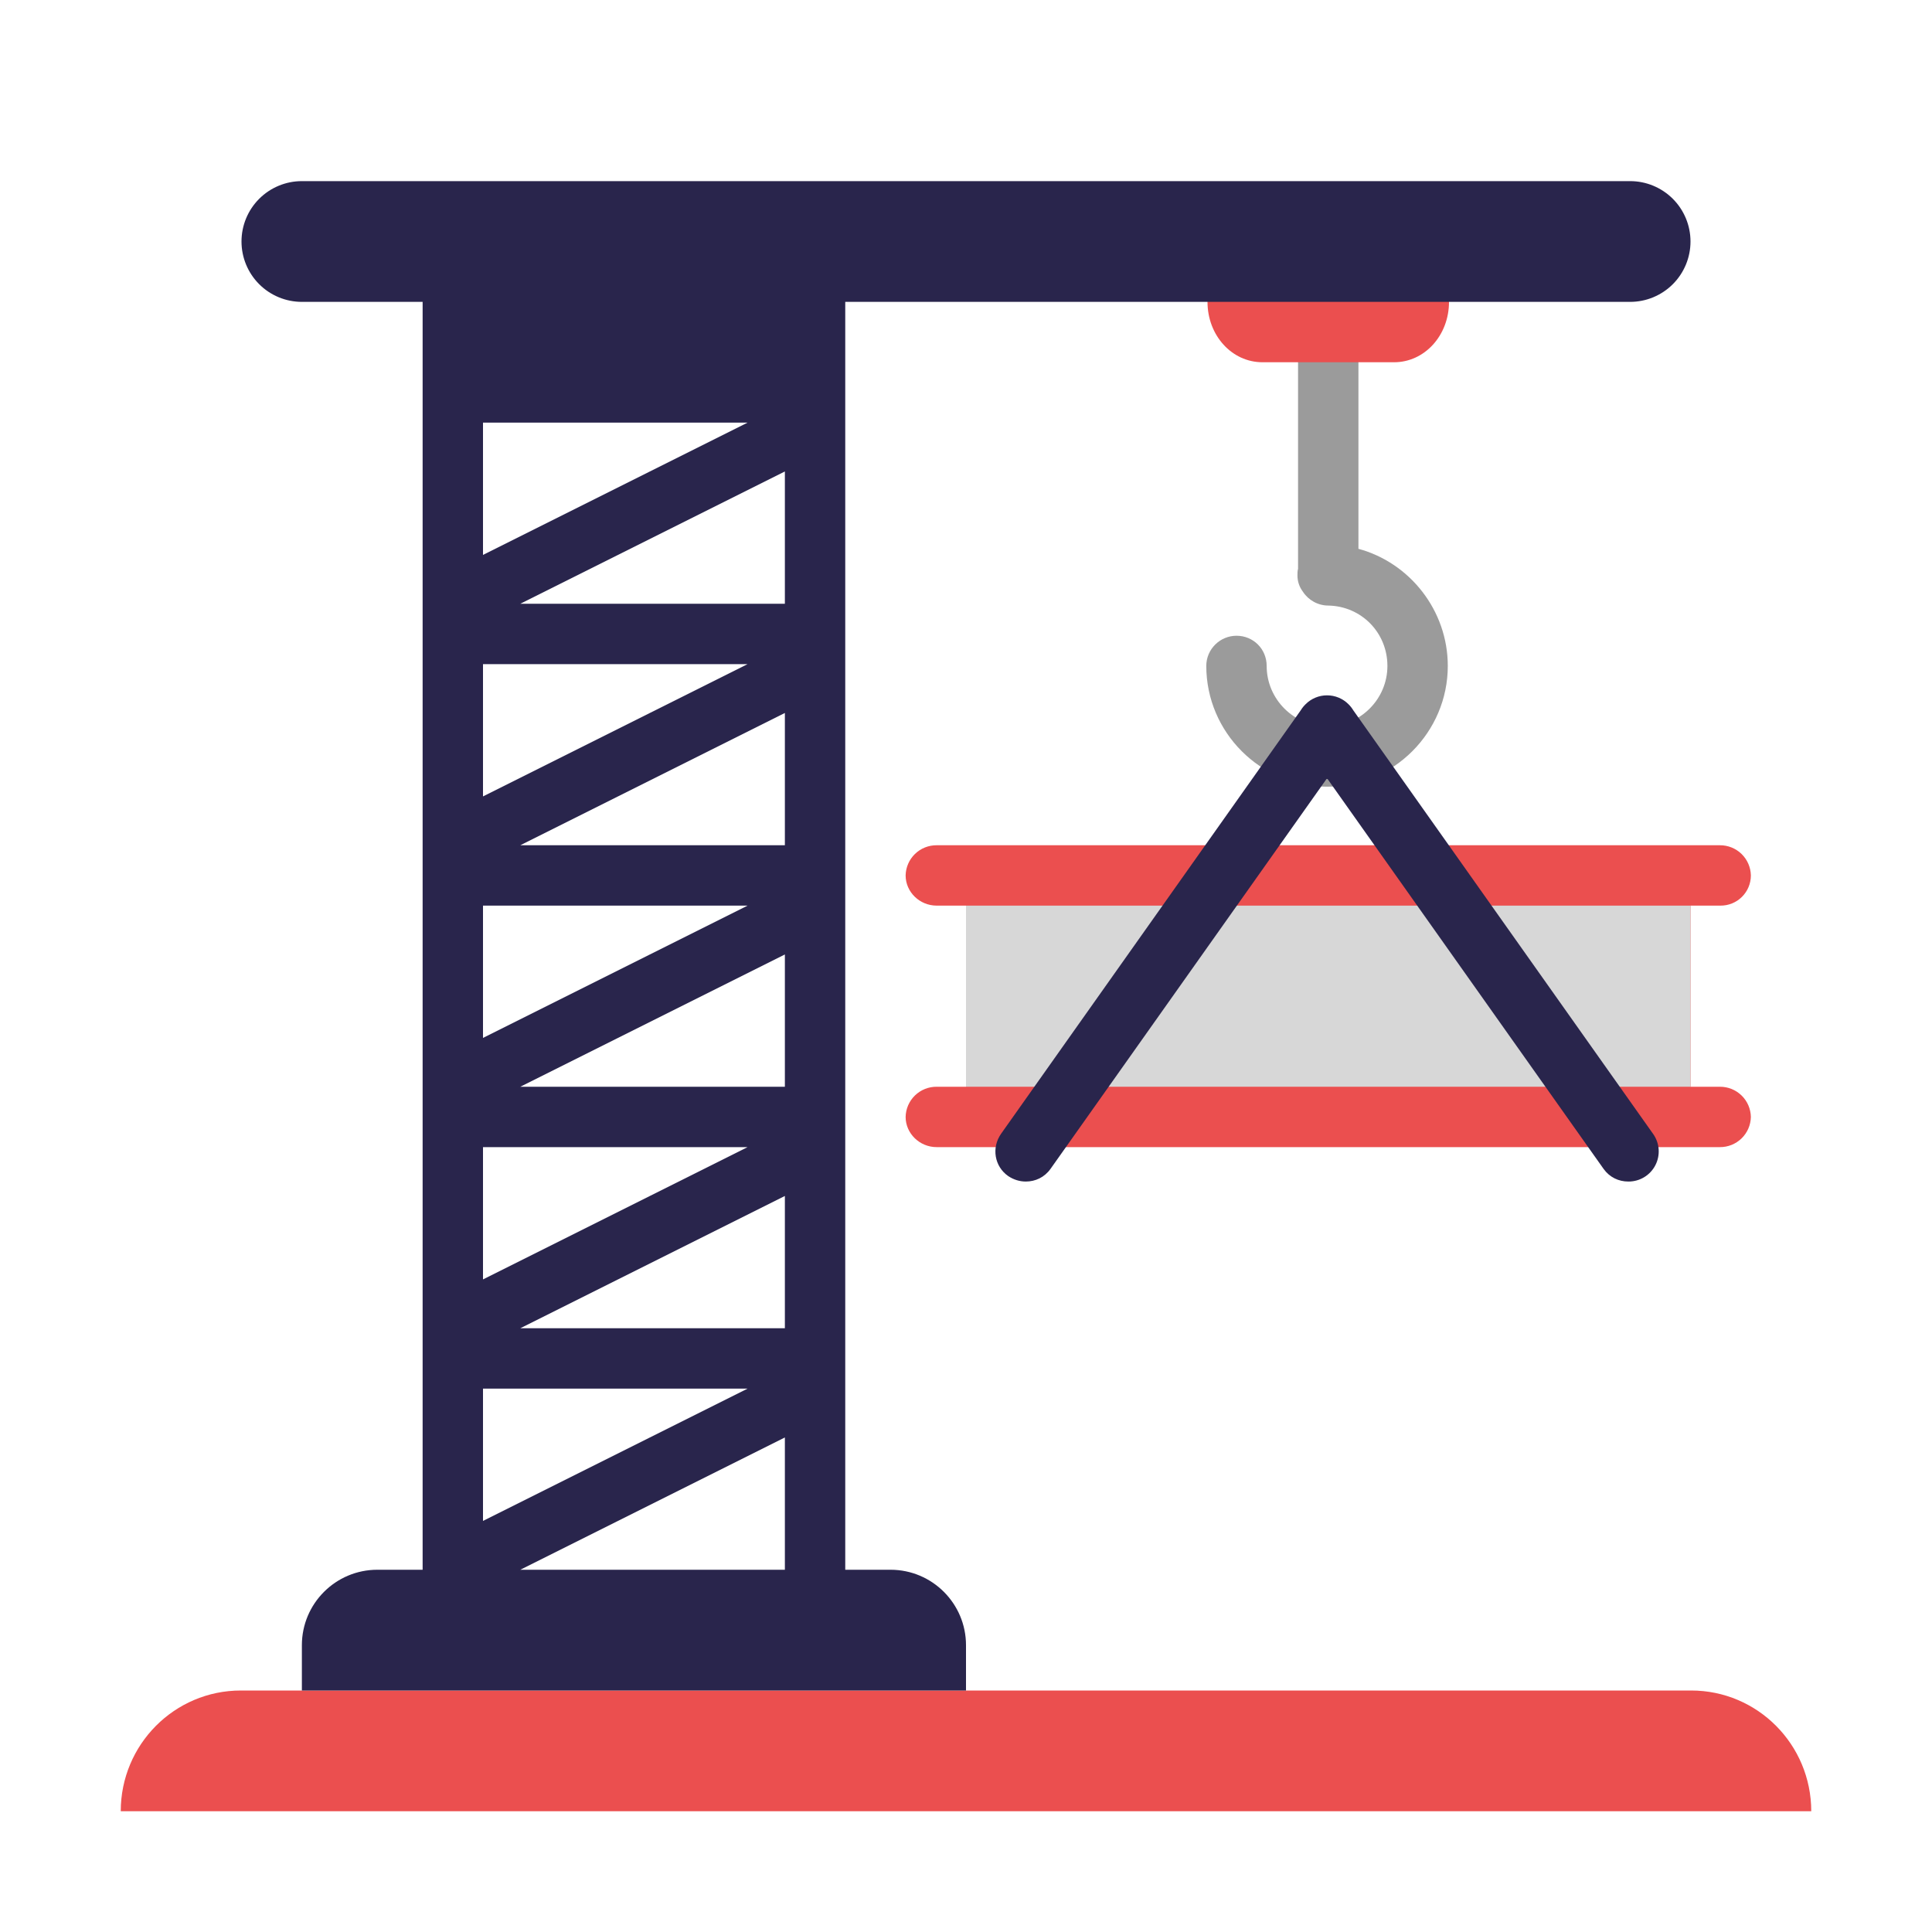
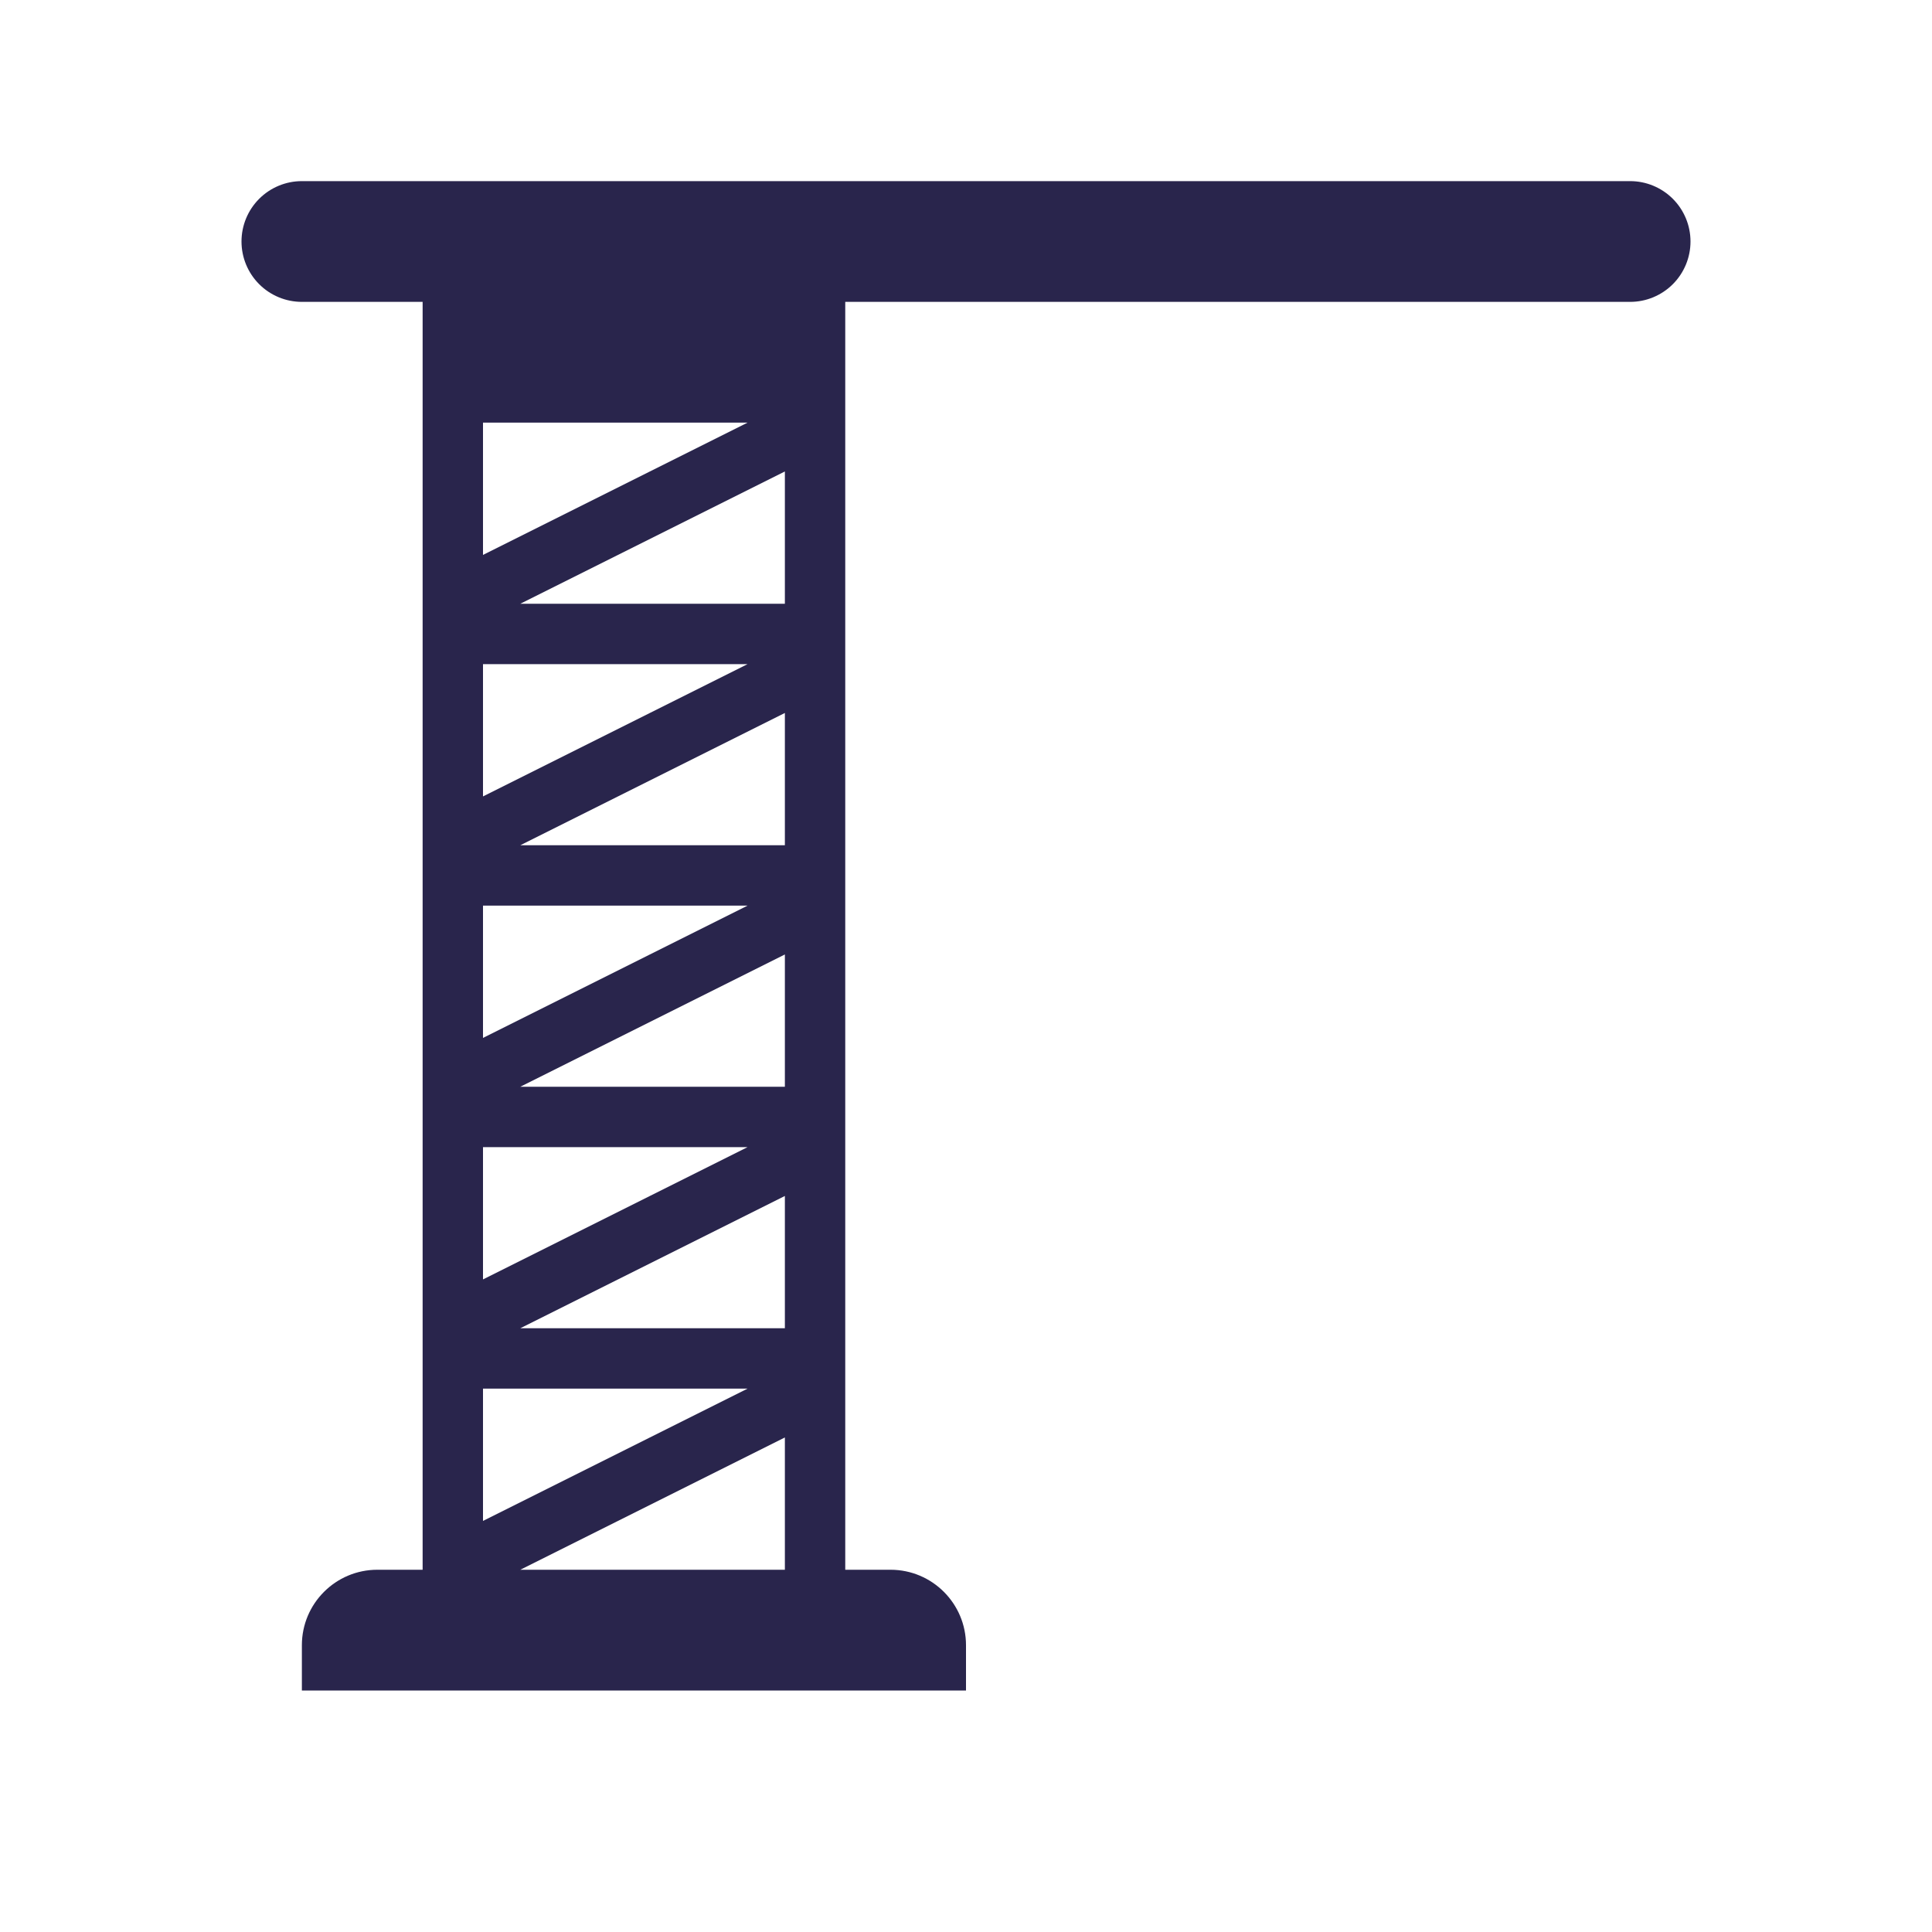
<svg xmlns="http://www.w3.org/2000/svg" width="655" height="655" viewBox="0 0 655 655" fill="none">
-   <path d="M573.125 307.031H583.278C584.628 307.042 585.968 306.785 587.219 306.276C588.47 305.766 589.608 305.014 590.567 304.063C591.526 303.111 592.288 301.98 592.807 300.732C593.326 299.485 593.594 298.148 593.594 296.797C593.54 294.05 592.405 291.435 590.436 289.519C588.466 287.603 585.82 286.541 583.073 286.563H317.552C314.805 286.541 312.159 287.603 310.189 289.519C308.22 291.435 307.085 294.05 307.031 296.797C307.031 302.405 311.78 307.031 317.552 307.031H327.5V368.438H317.552C314.805 368.416 312.159 369.478 310.189 371.394C308.22 373.31 307.085 375.925 307.031 378.672C307.031 384.28 311.78 388.906 317.552 388.906H583.073C585.82 388.928 588.466 387.866 590.436 385.95C592.405 384.034 593.54 381.419 593.594 378.672C593.54 375.925 592.405 373.31 590.436 371.394C588.466 369.478 585.82 368.416 583.073 368.438H573.125V307.031ZM573.33 573.125H81.67C59.155 573.125 40.938 591.445 40.938 614.063H614.062C614.062 591.445 595.845 573.125 573.33 573.125Z" fill="#EB4F4F" />
-   <path d="M490.84 225.77C490.84 248.286 472.418 266.708 449.902 266.708C427.387 266.708 408.965 248.286 408.965 225.77C408.965 220.039 413.673 215.536 419.199 215.536C424.93 215.536 429.434 220.039 429.434 225.77C429.434 237.028 438.645 246.239 449.902 246.239C461.16 246.239 470.371 237.028 470.371 225.77C470.371 214.512 461.57 205.506 450.312 205.301C446.832 205.301 443.557 203.459 441.715 200.594C440.506 199.006 439.858 197.062 439.873 195.067C439.873 194.248 439.873 193.634 440.077 192.816V89.244C440.077 83.717 444.785 79.009 450.312 79.009C456.043 79.009 460.546 83.717 460.546 89.244V186.061C477.945 190.769 490.84 206.939 490.84 225.77Z" fill="#9B9B9B" />
-   <path d="M472.623 81.875H428.002C417.644 81.875 409.375 90.963 409.375 102.344C409.375 113.724 417.644 122.812 428.002 122.812H472.623C482.981 122.812 491.25 113.724 491.25 102.344C491.25 90.963 482.981 81.875 472.623 81.875Z" fill="#EB4F4F" />
-   <path d="M573.125 307.031H327.5V368.438H573.125V307.031Z" fill="#D7D7D7" />
-   <path d="M341.828 398.731C343.67 399.959 345.717 400.573 347.764 400.573C351.039 400.573 354.109 399.141 356.156 396.275L449.903 263.842L543.65 396.275C545.697 399.141 548.767 400.573 552.042 400.573C553.929 400.591 555.784 400.086 557.401 399.113C559.018 398.141 560.334 396.74 561.203 395.065C562.072 393.39 562.46 391.507 562.325 389.625C562.189 387.743 561.535 385.936 560.434 384.403L458.786 240.794C458.337 240.046 457.793 239.358 457.169 238.747C456.216 237.792 455.084 237.034 453.837 236.517C452.59 236.001 451.253 235.736 449.903 235.739C448.553 235.736 447.216 236.001 445.969 236.517C444.722 237.034 443.59 237.792 442.637 238.747C442.005 239.357 441.455 240.045 440.999 240.794L339.372 384.403C336.097 389.111 337.12 395.456 341.828 398.731Z" fill="#29254C" />
  <path d="M102.344 61.406H552.656C558.085 61.406 563.291 63.563 567.13 67.401C570.968 71.24 573.125 76.446 573.125 81.875C573.125 87.304 570.968 92.51 567.13 96.349C563.291 100.187 558.085 102.344 552.656 102.344H286.562V532.188H301.914C316.037 532.188 327.5 543.65 327.5 557.773V573.125H102.344V557.773C102.344 543.65 113.806 532.188 127.93 532.188H143.281V102.344H102.344C96.915 102.344 91.709 100.187 87.87 96.349C84.031 92.51 81.875 87.304 81.875 81.875C81.875 76.446 84.031 71.24 87.87 67.401C91.709 63.563 96.915 61.406 102.344 61.406ZM163.75 188.128L253.444 143.281H163.75V188.128ZM266.094 532.188V487.34L176.4 532.188H266.094ZM163.75 515.628L253.444 470.781H163.75V515.628ZM266.094 159.84L176.4 204.688H266.094V159.84ZM163.75 270.003L253.444 225.156H163.75V270.003ZM266.094 241.715L176.4 286.562H266.094V241.715ZM163.75 351.878L253.444 307.031H163.75V351.878ZM266.094 323.59L176.4 368.438H266.094V323.59ZM163.75 433.753L253.444 388.906H163.75V433.753ZM266.094 405.465L176.4 450.312H266.094V405.465Z" fill="#29254C" />
</svg>